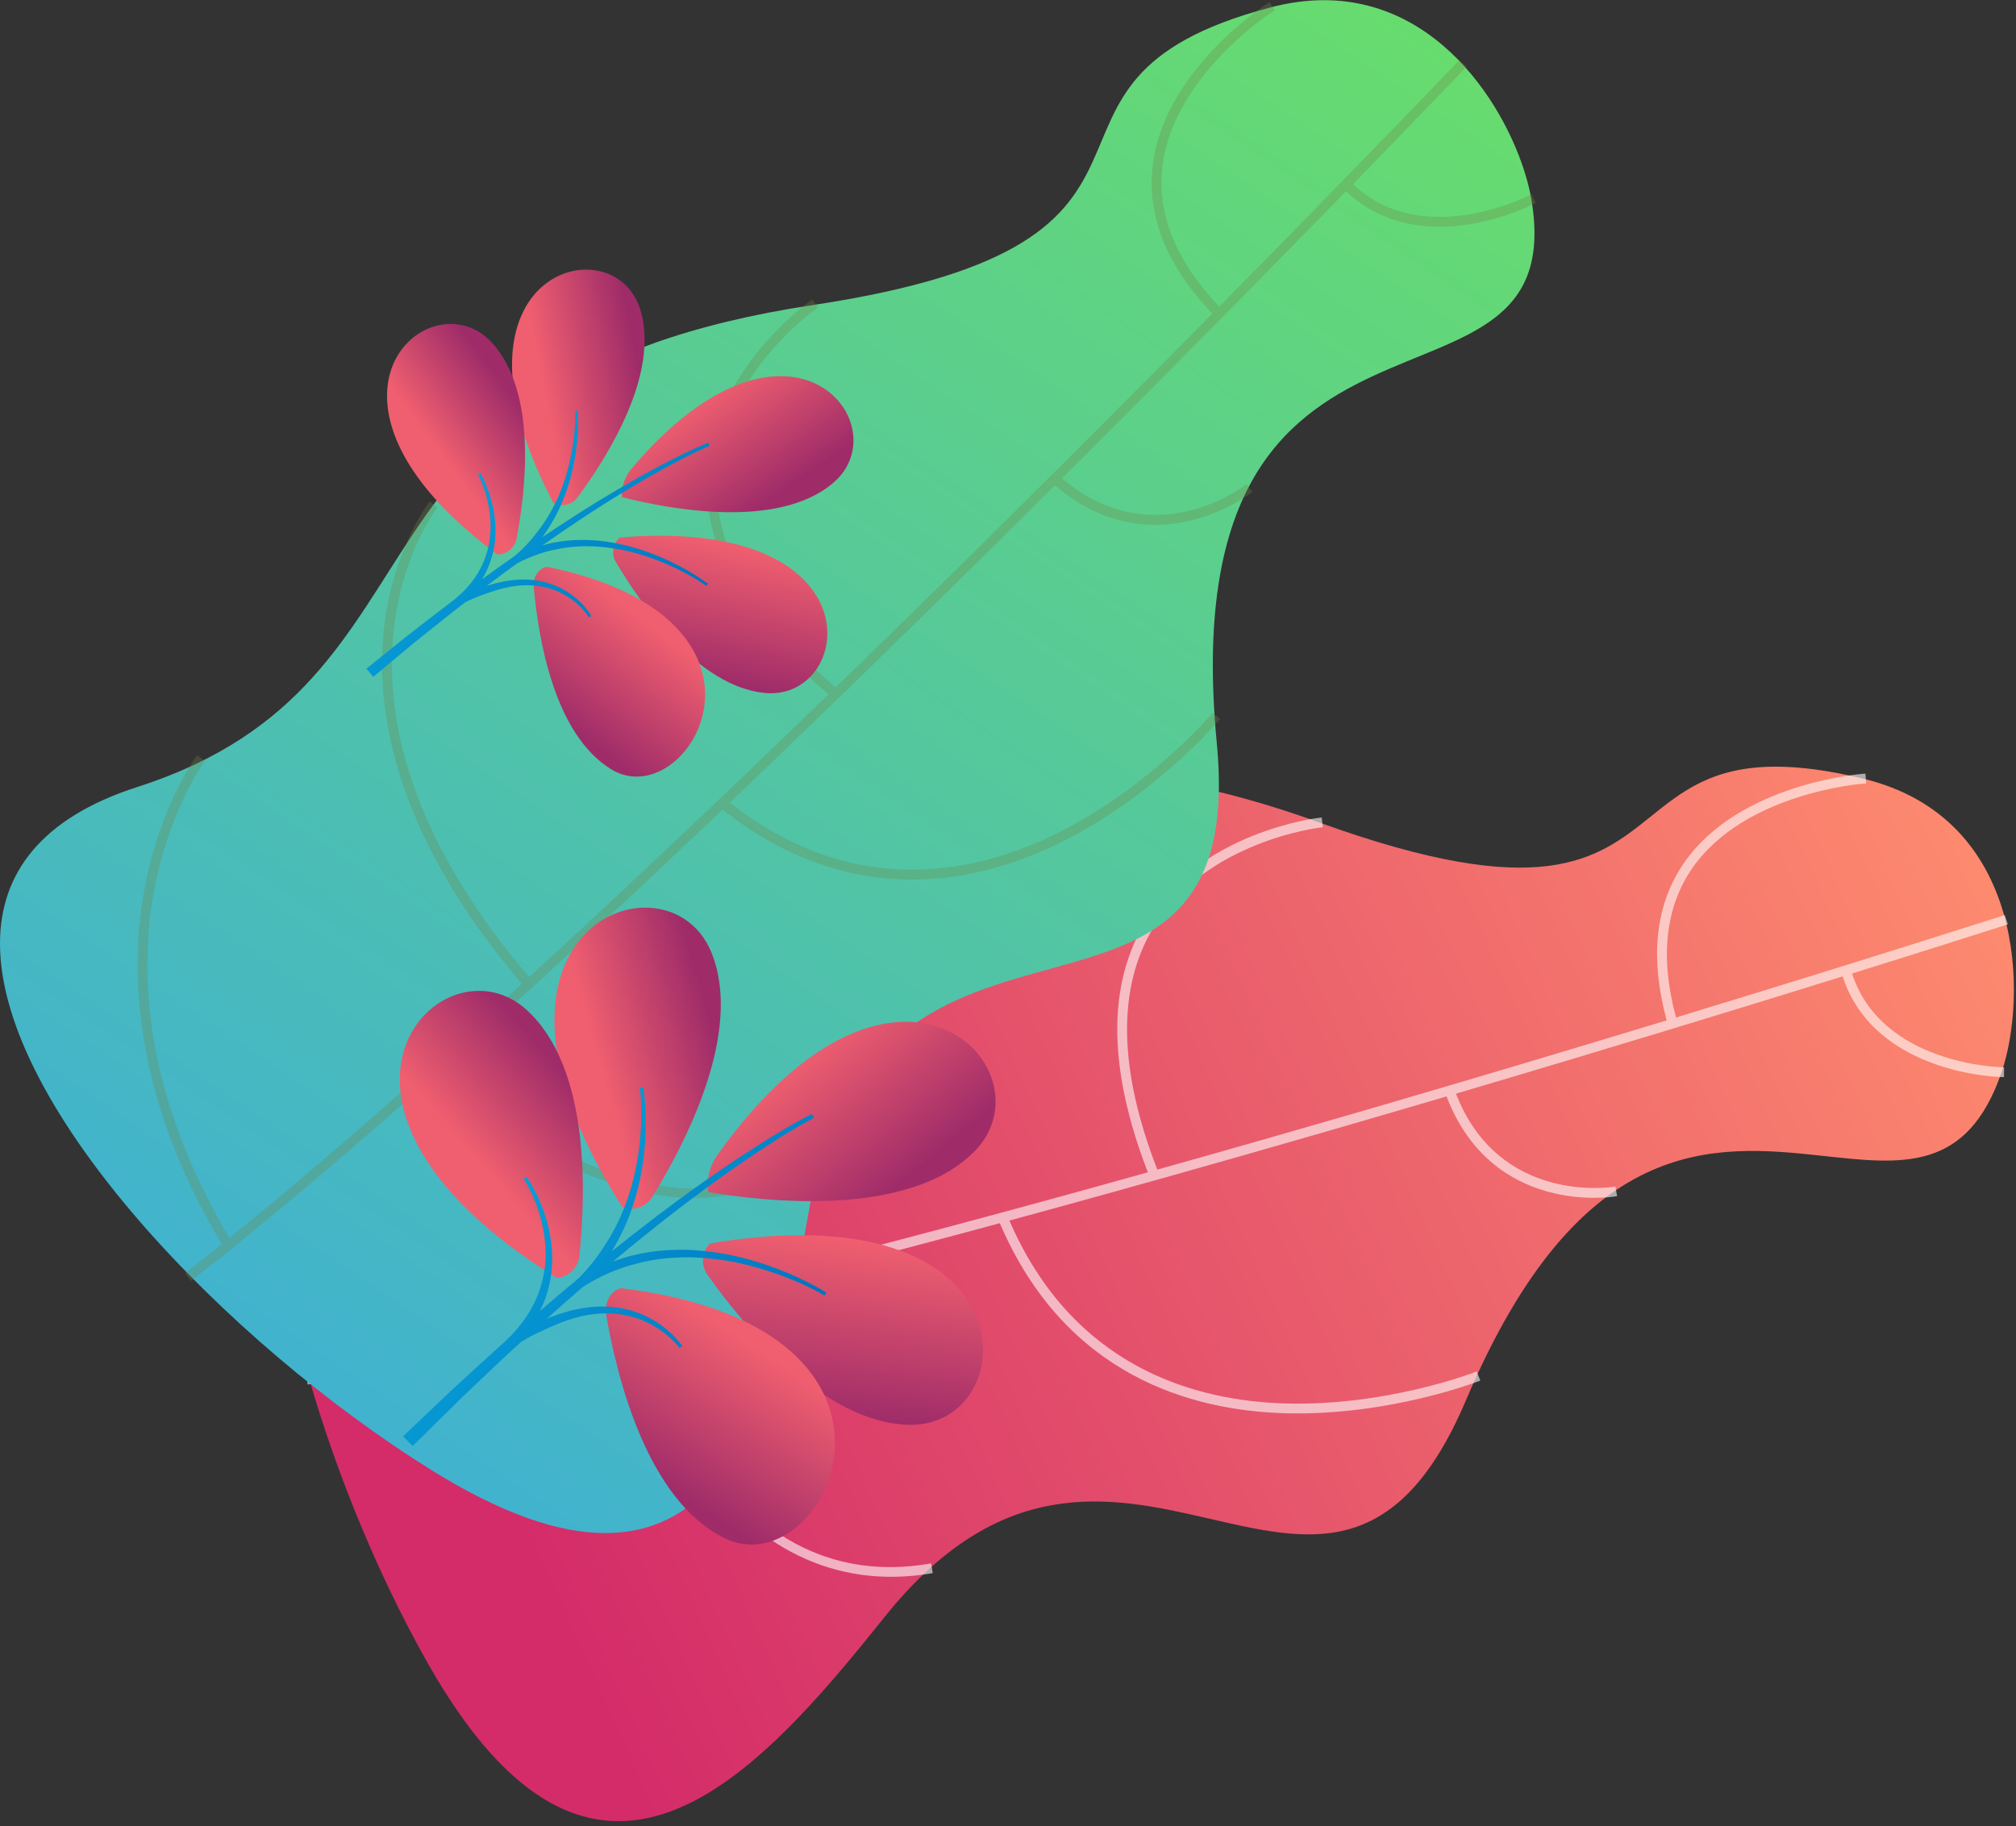
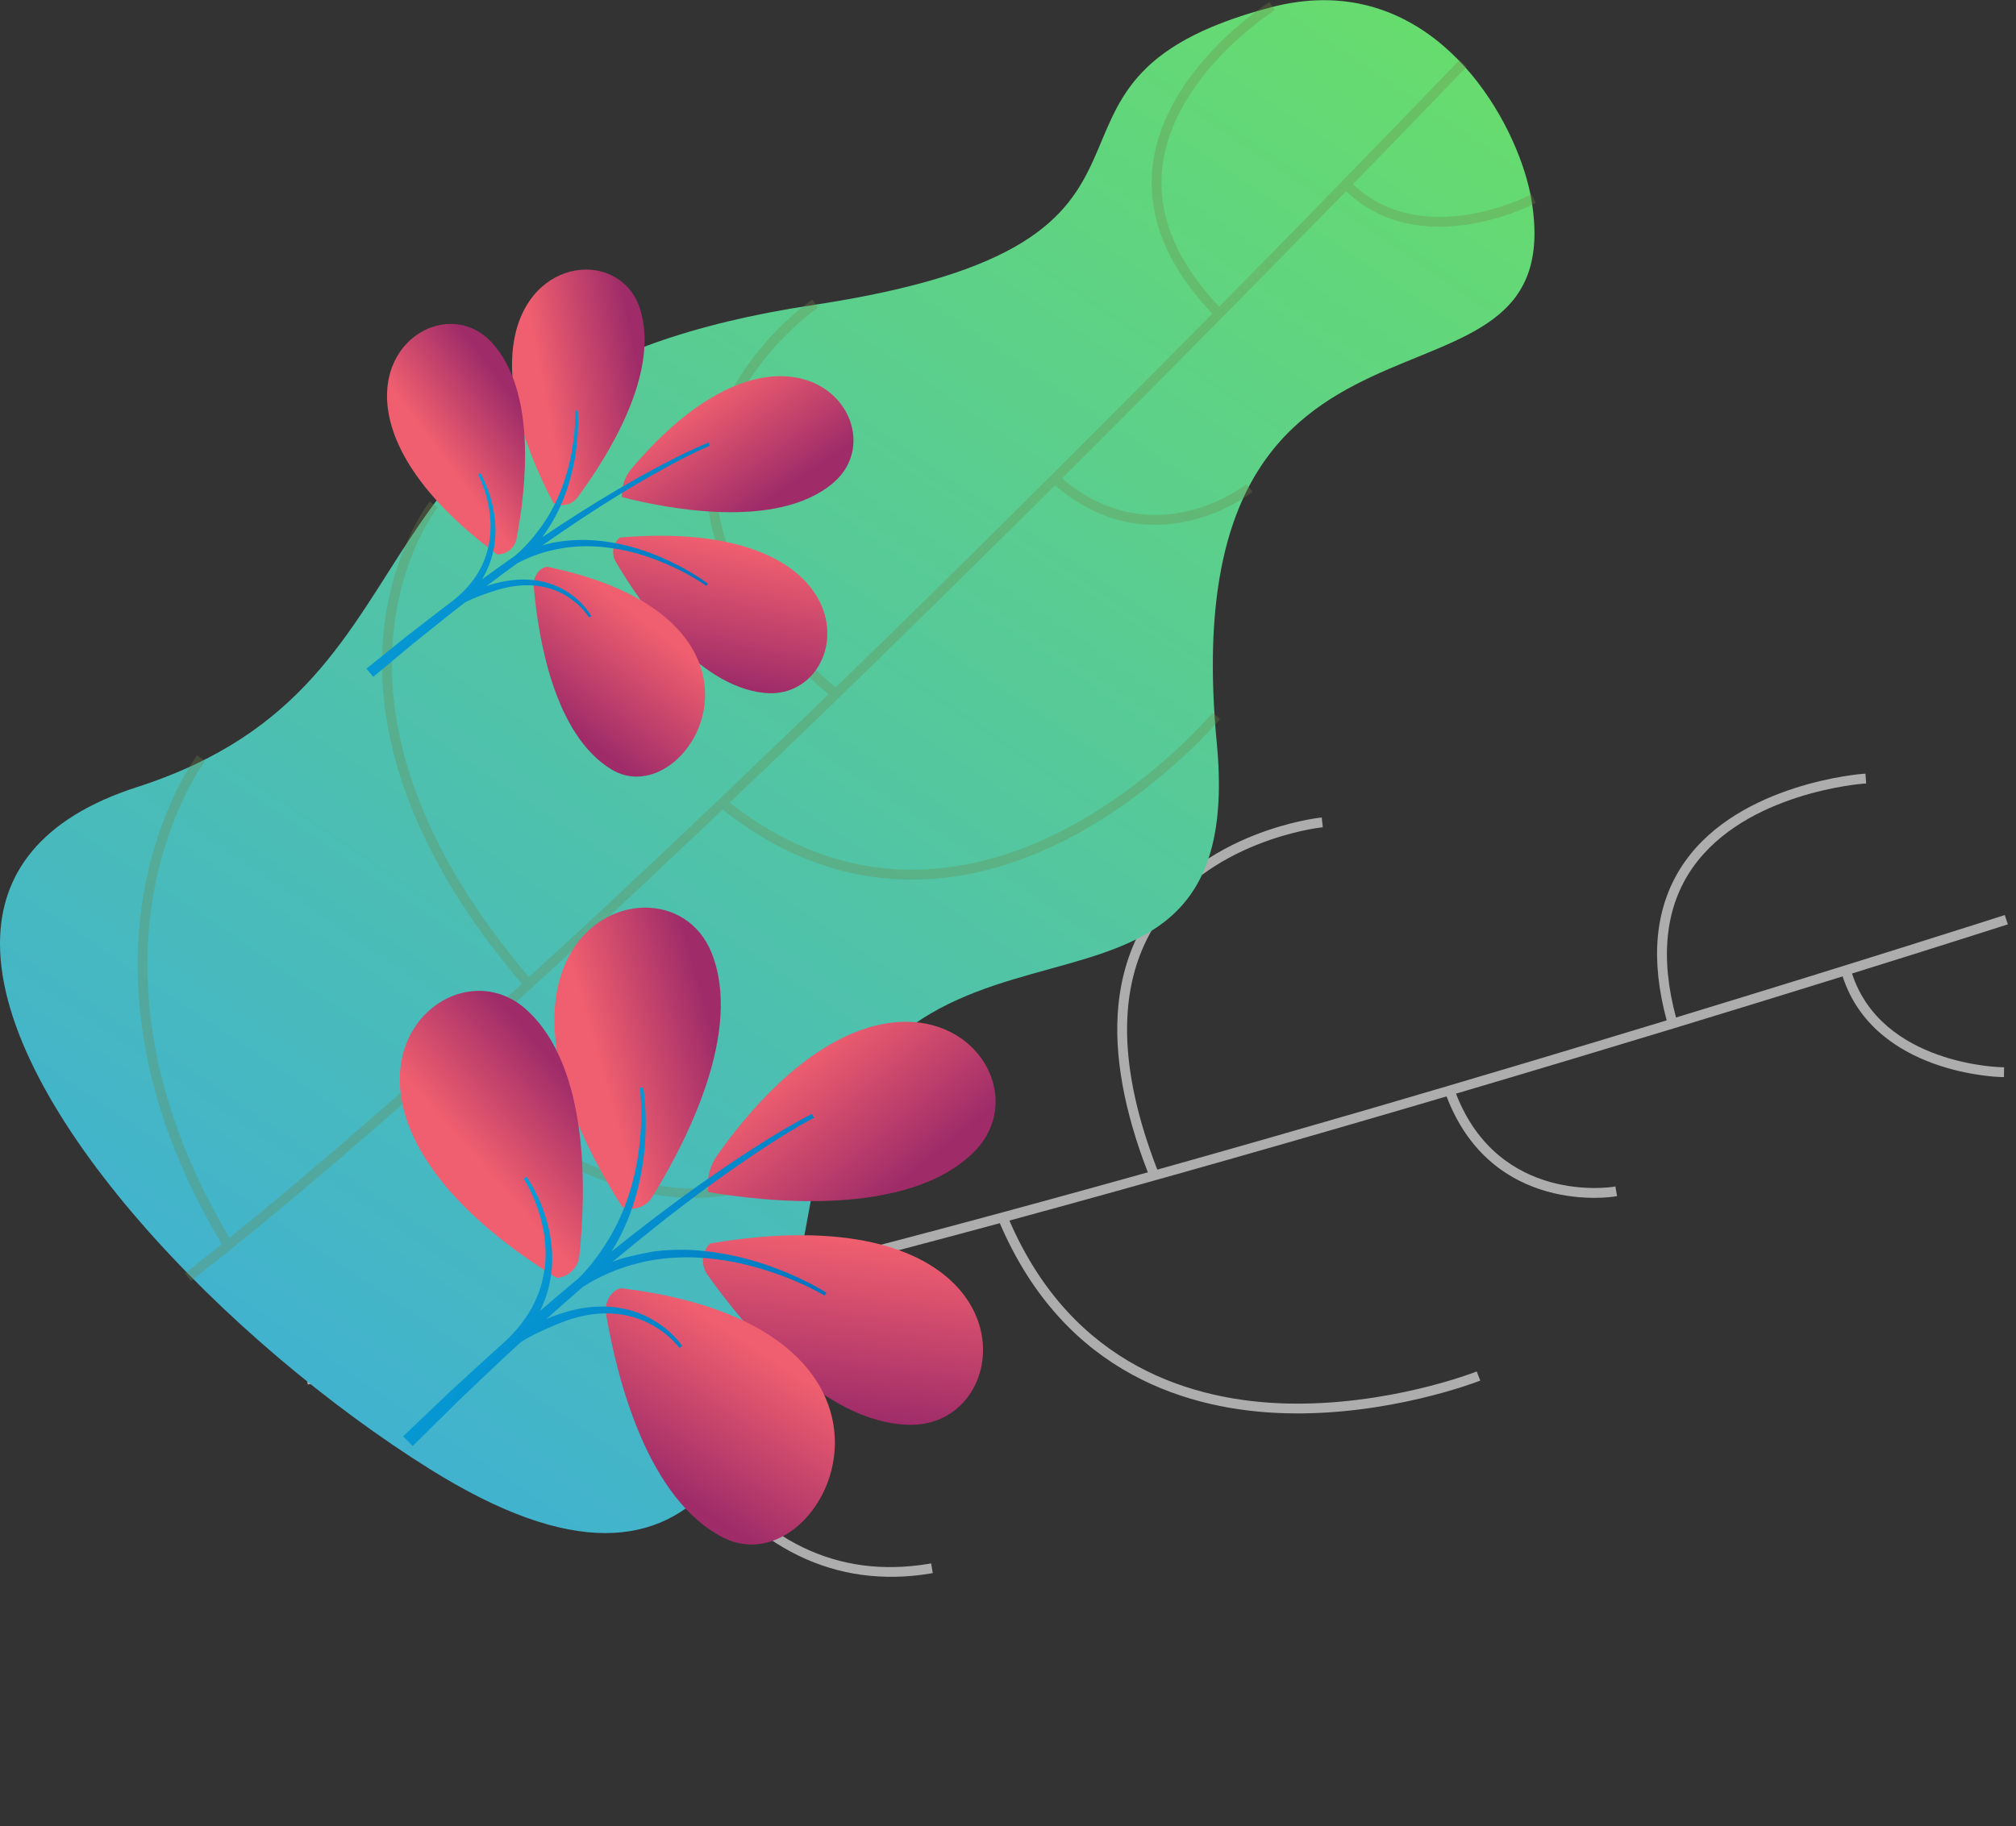
<svg xmlns="http://www.w3.org/2000/svg" viewBox="0 0 330 299" width="330" height="299">
  <rect x="0" y="0" width="330" height="299" fill="#333333" stroke="none" />
  <defs>
    <linearGradient id="grd1" gradientUnits="userSpaceOnUse" x1="328.234" y1="118.984" x2="76.68" y2="231.732">
      <stop offset="0" stop-color="#ff8e6f" />
      <stop offset="0.002" stop-color="#ff8e6f" />
      <stop offset="1" stop-color="#d42c69" />
    </linearGradient>
    <linearGradient id="grd2" gradientUnits="userSpaceOnUse" x1="227.838" y1="-60.166" x2="-41.365" y2="338.121">
      <stop offset="0" stop-color="#6ee35d" />
      <stop offset="0.004" stop-color="#6ee35d" />
      <stop offset="1" stop-color="#2e9eff" />
    </linearGradient>
    <linearGradient id="grd3" gradientUnits="userSpaceOnUse" x1="113.699" y1="65.74" x2="125.198" y2="82.31">
      <stop offset="0" stop-color="#f05f6f" />
      <stop offset="1" stop-color="#9f2c69" />
    </linearGradient>
    <linearGradient id="grd4" gradientUnits="userSpaceOnUse" x1="89.062" y1="64.402" x2="104.69" y2="61.342">
      <stop offset="0" stop-color="#f05f6f" />
      <stop offset="1" stop-color="#9f2c69" />
    </linearGradient>
    <linearGradient id="grd5" gradientUnits="userSpaceOnUse" x1="119.118" y1="88.873" x2="114.498" y2="110.812">
      <stop offset="0" stop-color="#f05f6f" />
      <stop offset="1" stop-color="#9f2c69" />
    </linearGradient>
    <linearGradient id="grd6" gradientUnits="userSpaceOnUse" x1="73.035" y1="75.712" x2="85.159" y2="66.655">
      <stop offset="0" stop-color="#f05f6f" />
      <stop offset="1" stop-color="#9f2c69" />
    </linearGradient>
    <linearGradient id="grd7" gradientUnits="userSpaceOnUse" x1="101.421" y1="98.421" x2="88.506" y2="115.29">
      <stop offset="0" stop-color="#f05f6f" />
      <stop offset="1" stop-color="#9f2c69" />
    </linearGradient>
    <linearGradient id="grd8" gradientUnits="userSpaceOnUse" x1="75.552" y1="80.952" x2="106.77" y2="106.67">
      <stop offset="0" stop-color="#079fd7" />
      <stop offset="1" stop-color="#0074bf" />
    </linearGradient>
    <linearGradient id="grd9" gradientUnits="userSpaceOnUse" x1="129.39" y1="174.089" x2="146.32" y2="194.587">
      <stop offset="0" stop-color="#f05f6f" />
      <stop offset="1" stop-color="#9f2c69" />
    </linearGradient>
    <linearGradient id="grd10" gradientUnits="userSpaceOnUse" x1="98.236" y1="175.079" x2="116.969" y2="169.752">
      <stop offset="0" stop-color="#f05f6f" />
      <stop offset="1" stop-color="#9f2c69" />
    </linearGradient>
    <linearGradient id="grd11" gradientUnits="userSpaceOnUse" x1="138.864" y1="202.793" x2="135.272" y2="231.652">
      <stop offset="0" stop-color="#f05f6f" />
      <stop offset="1" stop-color="#9f2c69" />
    </linearGradient>
    <linearGradient id="grd12" gradientUnits="userSpaceOnUse" x1="79.408" y1="191.489" x2="94.39" y2="178.207">
      <stop offset="0" stop-color="#f05f6f" />
      <stop offset="1" stop-color="#9f2c69" />
    </linearGradient>
    <linearGradient id="grd13" gradientUnits="userSpaceOnUse" x1="117.654" y1="216.568" x2="102.909" y2="239.587">
      <stop offset="0" stop-color="#f05f6f" />
      <stop offset="1" stop-color="#9f2c69" />
    </linearGradient>
    <linearGradient id="grd14" gradientUnits="userSpaceOnUse" x1="82.665" y1="197.42" x2="124.911" y2="226.657">
      <stop offset="0" stop-color="#079fd7" />
      <stop offset="1" stop-color="#0074bf" />
    </linearGradient>
  </defs>
  <style>
		tspan { white-space:pre }
		.shp0 { fill: url(#grd1) } 
		.shp1 { opacity: 0.6;fill: #ffffff } 
		.shp2 { fill: url(#grd2) } 
		.shp3 { opacity: 0.302;fill: #6f8748 } 
		.shp4 { fill: url(#grd3) } 
		.shp5 { fill: url(#grd4) } 
		.shp6 { fill: url(#grd5) } 
		.shp7 { fill: url(#grd6) } 
		.shp8 { fill: url(#grd7) } 
		.shp9 { fill: url(#grd8) } 
		.shp10 { fill: url(#grd9) } 
		.shp11 { fill: url(#grd10) } 
		.shp12 { fill: url(#grd11) } 
		.shp13 { fill: url(#grd12) } 
		.shp14 { fill: url(#grd13) } 
		.shp15 { fill: url(#grd14) } 
	</style>
  <g id="Folder 1">
-     <path id="Path 44" class="shp0" d="M270.09 133.79C261.37 140.8 252.3 147.8 216.04 134.7C172.74 119.05 153.21 129.38 134.64 139.71C119.97 147.87 105.89 156.03 81.17 151.39C25.14 140.89 42.78 224.23 70.09 272.44C97.41 320.64 123.67 291.19 144.78 264.78C163.64 241.2 181.5 244.87 197.44 248.54C214.03 252.36 228.54 256.18 239.96 229.28C258.58 185.38 280.47 187.31 298.23 189.24C311.21 190.65 321.98 192.06 327.64 175.55C331.82 163.33 331.73 133.98 305.02 127.5C299.27 126.11 294.59 125.53 290.67 125.53C280.26 125.53 275.23 129.66 270.09 133.79Z" />
    <path id="Path 46" class="shp1" d="M152.29 257.64L152.68 257.57L152.42 255.99L152.03 256.05C137.03 258.54 124.39 252.38 114.45 237.75C108.08 228.37 104.92 218.32 104.12 215.51C123.11 211 143.38 205.77 163.66 200.28C174.34 225.21 194.96 230.98 210.44 231.4C227.23 231.86 241.79 226.25 241.93 226.19L242.31 226.05L241.72 224.55L241.35 224.7C241.21 224.75 227.03 230.24 210.48 229.8C195.52 229.39 175.61 223.83 165.23 199.85C189.84 193.16 214.43 186.11 236.79 179.52C244.29 199.16 264.1 195.95 264.3 195.91L264.7 195.84L264.42 194.26L264.03 194.33C263.84 194.36 245.39 197.28 238.33 179.07C263.41 171.66 285.57 164.87 301.62 159.87C306.84 175.95 327.42 176.35 327.63 176.35L328.03 176.35L328.05 174.75L327.65 174.74C327.45 174.74 308.02 174.34 303.16 159.4C318.49 154.62 327.88 151.6 328.29 151.47L328.67 151.35L328.16 149.82L327.78 149.95C326.48 150.36 305.23 157.19 274.35 166.6C271.68 156.69 272.6 148.43 277.09 142.04C285.74 129.73 304.88 128.32 305.07 128.31L305.47 128.28L305.36 126.68L304.96 126.7C304.76 126.72 284.85 128.2 275.78 141.11C273.27 144.67 271.79 148.81 271.37 153.4C270.99 157.55 271.49 162.15 272.82 167.07C258.16 171.53 241.41 176.55 223.65 181.73C212.95 184.84 201.42 188.15 189.44 191.51C183.06 175.08 182.84 161.73 188.82 151.83C197.35 137.7 215.94 135.52 216.13 135.5L216.53 135.45L216.36 133.86L215.96 133.9C215.76 133.92 196.43 136.13 187.45 151C185 155.05 183.52 159.71 183.05 164.83C182.33 172.67 183.96 181.79 187.89 191.95C166.81 197.85 144.42 203.89 122.74 209.31C119.1 192.37 117.43 168.64 129.46 150.07C136.73 138.85 145.72 134.78 145.81 134.74L146.18 134.58L145.53 133.1L145.17 133.27C145.07 133.31 135.66 137.58 128.14 149.16C122.95 157.15 119.81 166.74 118.81 177.68C117.92 187.48 118.72 198.25 121.19 209.7C99.02 215.23 77.65 220.1 59.28 223.5C58.14 195.88 67.14 178.26 74.96 168.33C83.5 157.47 92.48 153.17 92.57 153.13L92.94 152.96L92.26 151.51L91.89 151.68C91.8 151.72 82.54 156.1 73.73 167.3C67.58 175.09 59.87 188.68 58 209.15C57.57 213.85 57.47 218.77 57.69 223.79C55.24 224.23 52.84 224.66 50.51 225.05L50.11 225.12L50.38 226.7L50.77 226.63C65.88 224.11 83.57 220.37 102.56 215.88C103.37 218.71 106.61 229.07 113.11 238.64C123.29 253.63 136.84 260.2 152.29 257.64Z" />
    <path id="Path 48" class="shp2" d="M207.91 1.23C161.31 13.56 202.19 39.51 133.11 49.94C51.63 62.22 76.74 111.4 22.47 128.86C6.57 133.97 0.06 143.16 0 154.33L0 154.66C0.15 181.6 37.31 219.88 70.39 240.56C117.36 269.93 126.42 231.53 132.41 198.26C143.33 137.6 204.63 178.75 199.18 121.7C191.32 39.51 257.54 73.45 250.68 32.69C248.79 21.45 237.61 0.03 216.7 0.03C213.94 0.03 211.01 0.41 207.91 1.23Z" />
    <path id="Path 50" class="shp3" d="M135.61 188.4L135.93 188.15L134.94 186.88L134.62 187.13C122.63 196.46 108.58 197.06 92.87 188.94C82.8 183.73 75.23 176.39 73.19 174.3C87.74 161.29 103.07 147.04 118.28 132.55C139.56 149.38 160.43 144.63 174.24 137.63C189.22 130.03 199.35 118.17 199.45 118.05L199.71 117.74L198.48 116.71L198.23 117.01C198.13 117.13 188.28 128.71 173.52 136.2C160.16 142.97 140 147.56 119.46 131.42C137.92 113.82 156.18 95.91 172.7 79.46C188.65 93.15 204.54 80.89 204.7 80.77L205.01 80.52L204.02 79.26L203.7 79.51C203.55 79.63 188.72 90.99 173.84 78.33C192.36 59.87 208.61 43.34 220.34 31.31C232.59 42.96 250.87 33.5 251.06 33.4L251.42 33.21L250.66 31.8L250.31 31.98C250.13 32.08 232.86 40.98 221.47 30.16C232.68 18.65 239.49 11.53 239.79 11.21L240.06 10.92L238.89 9.82L238.62 10.12C237.67 11.1 222.24 27.23 199.57 50.21C192.51 42.77 189.37 35.07 190.28 27.31C192.02 12.37 208.17 2.01 208.34 1.91L208.68 1.69L207.82 0.33L207.48 0.55C207.31 0.66 190.51 11.45 188.68 27.12C188.18 31.44 188.84 35.78 190.66 40.02C192.3 43.85 194.93 47.66 198.44 51.35C187.68 62.26 175.35 74.65 162.19 87.66C154.27 95.5 145.71 103.9 136.78 112.56C123.34 101.15 116.79 89.51 117.33 77.97C118.1 61.47 133.41 50.7 133.56 50.59L133.89 50.37L132.98 49.04L132.65 49.27C132.49 49.38 116.54 60.53 115.73 77.89C115.5 82.62 116.42 87.42 118.45 92.15C121.55 99.38 127.33 106.62 135.62 113.68C119.9 128.91 103.09 144.88 86.61 159.98C75.34 146.82 62.57 126.75 64.3 104.7C65.35 91.36 71.31 83.5 71.37 83.42L71.62 83.1L70.35 82.12L70.1 82.44C70.04 82.52 63.8 90.75 62.7 104.52C61.95 114.01 63.76 123.95 68.09 134.04C71.97 143.09 77.81 152.17 85.43 161.06C68.57 176.48 52.1 190.95 37.57 202.68C23.41 178.94 22.94 159.16 25.07 146.7C27.41 133.09 33.26 125.03 33.32 124.95L33.56 124.63L32.27 123.68L32.03 124C31.97 124.08 25.92 132.34 23.5 146.39C21.81 156.17 21.51 171.79 29.61 190.67C31.47 195.01 33.73 199.39 36.31 203.7C34.37 205.25 32.46 206.77 30.59 208.23L30.28 208.47L31.26 209.74L31.58 209.49C43.66 200.07 57.43 188.36 71.99 175.37C74.05 177.47 81.84 185.03 92.11 190.35C108.2 198.68 123.24 198.01 135.61 188.4Z" />
    <path id="Path 52" class="shp4" d="M103.36 76.75C102.28 78.02 101.72 79.66 101.8 81.34L101.8 81.39C108.66 83.16 127.28 86.98 136.49 78.98C143.37 73 138.64 61.59 127.76 61.59C121.38 61.59 112.88 65.51 103.36 76.75Z" />
    <path id="Path 53" class="shp5" d="M90.6 82.38C90.62 82.39 90.63 82.4 90.65 82.4C92.01 83.05 93.64 82.64 94.54 81.43C99.48 74.75 108.06 61.13 104.79 50.63C103.46 46.37 99.82 44.14 95.94 44.14C86.98 44.14 76.74 56.03 90.6 82.38Z" />
    <path id="Path 54" class="shp6" d="M101.47 88.01C101.46 88.02 101.44 88.03 101.43 88.04C100.3 89.05 100.04 90.71 100.81 92.01C105.02 99.16 114.22 112.37 125.16 113.46C132.27 114.16 136.91 107.39 134.99 100.61C133.15 94.17 125.37 87.72 108.1 87.72C106.03 87.72 103.82 87.81 101.47 88.01Z" />
    <path id="Path 55" class="shp7" d="M81.41 90.78L81.47 90.78C82.98 90.77 84.27 89.69 84.55 88.21C86.11 80.06 87.93 64.06 80.44 56.02C78.53 53.98 76.15 53.04 73.78 53.04C63.63 53.04 53.62 70.17 81.41 90.78Z" />
    <path id="Path 56" class="shp8" d="M87.38 96.15C88.1 104.42 90.7 120.3 100.1 125.99C112.72 133.63 131.46 101.61 89.74 92.83C89.69 92.82 89.64 92.81 89.58 92.81C88.73 92.81 87.18 93.96 87.38 96.15Z" />
    <path id="Path 57" class="shp9" d="M94.15 67.27C94.21 69.54 93.98 71.84 93.57 74.09C93.15 76.33 92.54 78.54 91.67 80.65C90.81 82.75 89.71 84.75 88.36 86.56C87.16 88.2 85.79 89.75 84.24 91.04C82.45 92.29 80.68 93.55 78.92 94.84C79.4 94.01 79.83 93.17 80.15 92.27C80.5 91.3 80.77 90.29 80.93 89.27C81.23 87.23 81.13 85.15 80.72 83.16C80.3 81.17 79.63 79.24 78.63 77.46L78.25 77.68C79.14 79.42 79.74 81.35 80.06 83.28C80.38 85.23 80.39 87.21 80.03 89.12C79.84 90.07 79.56 91 79.2 91.9C78.84 92.8 78.36 93.64 77.83 94.45C76.77 96 75.44 97.35 73.95 98.5C73.7 98.69 73.44 98.88 73.19 99.07C70.96 100.76 68.75 102.49 66.53 104.21L59.98 109.48L61.1 110.82L67.54 105.45C69.72 103.71 71.88 101.95 74.08 100.22C74.77 99.68 75.46 99.15 76.16 98.61C77.66 97.84 79.29 97.27 80.89 96.75C82.73 96.16 84.65 95.77 86.58 95.83C88.5 95.87 90.43 96.32 92.13 97.24C93.83 98.16 95.36 99.48 96.42 101.09L96.8 100.88C95.74 99.11 94.22 97.7 92.46 96.66C90.7 95.62 88.67 95.04 86.62 94.92C84.57 94.78 82.51 95.11 80.55 95.66C80.25 95.75 79.94 95.85 79.64 95.95C81.31 94.69 82.98 93.45 84.67 92.23C86.95 91 89.5 90.16 92.07 89.76C92.74 89.63 93.43 89.58 94.11 89.51C94.79 89.48 95.48 89.42 96.17 89.44C97.54 89.45 98.92 89.55 100.28 89.77C103.02 90.18 105.7 90.96 108.27 92.01C110.84 93.06 113.34 94.35 115.62 95.92L115.89 95.57C113.59 93.9 111.12 92.54 108.53 91.39C105.95 90.25 103.23 89.38 100.43 88.88C99.03 88.61 97.61 88.46 96.18 88.42C95.47 88.38 94.76 88.42 94.04 88.43C93.33 88.49 92.61 88.52 91.9 88.64C90.83 88.77 89.79 89 88.77 89.31C92.92 86.4 97.13 83.57 101.45 80.93C102.64 80.2 103.85 79.5 105.04 78.78C106.26 78.09 107.46 77.38 108.69 76.72C111.13 75.37 113.62 74.08 116.16 72.98L115.96 72.47C113.34 73.54 110.84 74.79 108.35 76.1C107.11 76.74 105.89 77.43 104.66 78.1C103.44 78.8 102.22 79.49 101.01 80.2C96.84 82.65 92.76 85.27 88.75 87.97C88.93 87.73 89.11 87.48 89.29 87.22C90.63 85.29 91.7 83.17 92.51 80.98C93.33 78.78 93.89 76.5 94.24 74.2C94.58 71.89 94.73 69.57 94.58 67.23L94.15 67.27Z" />
    <path id="Path 58" class="shp10" d="M117.41 189.14C116.18 190.88 115.65 193.01 115.93 195.12L115.94 195.18C124.81 196.7 148.78 199.56 159.59 188.44C167.34 180.48 161.01 167.3 148.28 167.3C139.99 167.3 129 172.89 117.41 189.14Z" />
    <path id="Path 59" class="shp11" d="M101.87 197.63C101.89 197.64 101.91 197.65 101.93 197.65C103.72 198.32 105.75 197.64 106.75 196C112.29 187.04 121.7 168.88 116.45 155.94C114.47 151.07 110.16 148.61 105.62 148.61C93.99 148.61 80.88 164.75 101.87 197.63Z" />
    <path id="Path 60" class="shp12" d="M116.22 203.6C116.2 203.62 116.19 203.63 116.17 203.65C114.85 205.04 114.7 207.17 115.81 208.73C121.9 217.33 134.95 233.08 148.91 233.29C157.35 233.42 162.39 225.6 160.53 217.77C158.68 210.01 150.02 202.25 131.11 202.25C126.71 202.24 121.77 202.66 116.22 203.6Z" />
    <path id="Path 61" class="shp13" d="M91.13 209.23C91.15 209.23 91.17 209.23 91.19 209.23C93.11 209.06 94.63 207.56 94.83 205.65C95.93 195.17 96.54 174.73 86.2 165.35C83.85 163.21 81.11 162.24 78.41 162.24C65.17 162.24 52.84 185.53 91.13 209.23Z" />
    <path id="Path 62" class="shp14" d="M99.25 215.4C101.04 225.79 106.02 245.61 118.52 251.82C135.3 260.15 155.62 217.63 101.89 210.95C101.85 210.94 101.81 210.94 101.77 210.94C100.71 210.94 98.75 212.56 99.25 215.4Z" />
-     <path id="Path 63" class="shp15" d="M104.75 178.12C105.07 180.99 105.03 183.93 104.75 186.82C104.46 189.71 103.91 192.57 103.03 195.32C102.17 198.08 100.99 200.73 99.47 203.16C98.12 205.37 96.56 207.46 94.74 209.27C92.61 211.04 90.5 212.83 88.4 214.64C88.92 213.54 89.38 212.42 89.69 211.26C90.03 209.99 90.26 208.69 90.35 207.38C90.52 204.77 90.17 202.15 89.44 199.67C88.7 197.19 87.64 194.83 86.19 192.67L85.73 192.99C87.04 195.1 88 197.48 88.62 199.89C89.23 202.32 89.46 204.83 89.21 207.28C89.07 208.51 88.81 209.72 88.44 210.89C88.08 212.06 87.56 213.18 86.98 214.26C85.8 216.33 84.27 218.19 82.5 219.81C82.2 220.07 81.9 220.34 81.6 220.6C78.95 222.98 76.35 225.41 73.72 227.81L65.98 235.18L67.55 236.76L75.12 229.29C77.69 226.85 80.25 224.38 82.84 221.96C83.66 221.21 84.49 220.46 85.31 219.71C87.13 218.57 89.13 217.68 91.1 216.85C93.37 215.91 95.76 215.21 98.2 215.08C100.64 214.92 103.13 215.3 105.38 216.28C107.63 217.26 109.71 218.77 111.22 220.69L111.68 220.38C110.15 218.26 108.07 216.64 105.74 215.5C103.4 214.37 100.76 213.86 98.16 213.93C95.54 213.97 92.98 214.6 90.56 215.51C90.18 215.65 89.81 215.81 89.44 215.97C91.41 214.21 93.39 212.45 95.4 210.72C98.16 208.93 101.29 207.6 104.51 206.82C105.35 206.58 106.21 206.45 107.06 206.28C107.93 206.17 108.79 206.03 109.66 205.98C111.4 205.84 113.16 205.82 114.9 205.95C118.41 206.19 121.88 206.89 125.25 207.95C128.62 209 131.92 210.37 134.98 212.12L135.27 211.64C132.19 209.77 128.91 208.31 125.52 207.13C122.13 205.97 118.6 205.15 115 204.81C113.2 204.62 111.39 204.58 109.57 204.68C108.67 204.71 107.76 204.83 106.86 204.92C105.96 205.07 105.06 205.19 104.18 205.41C102.84 205.7 101.54 206.1 100.29 206.59C105.23 202.47 110.26 198.45 115.45 194.64C116.88 193.59 118.32 192.57 119.76 191.54C121.23 190.54 122.67 189.51 124.16 188.54C127.1 186.58 130.12 184.68 133.22 183.02L132.91 182.39C129.71 184.02 126.67 185.87 123.67 187.79C122.16 188.74 120.69 189.74 119.2 190.72C117.74 191.74 116.26 192.73 114.81 193.76C109.79 197.31 104.91 201.06 100.11 204.9C100.32 204.57 100.52 204.24 100.71 203.9C102.21 201.31 103.34 198.51 104.14 195.65C104.94 192.78 105.4 189.84 105.6 186.89C105.78 183.93 105.73 180.98 105.3 178.03L104.75 178.12Z" />
+     <path id="Path 63" class="shp15" d="M104.75 178.12C105.07 180.99 105.03 183.93 104.75 186.82C104.46 189.71 103.91 192.57 103.03 195.32C102.17 198.08 100.99 200.73 99.47 203.16C98.12 205.37 96.56 207.46 94.74 209.27C92.61 211.04 90.5 212.83 88.4 214.64C88.92 213.54 89.38 212.42 89.69 211.26C90.03 209.99 90.26 208.69 90.35 207.38C90.52 204.77 90.17 202.15 89.44 199.67C88.7 197.19 87.64 194.83 86.19 192.67L85.73 192.99C87.04 195.1 88 197.48 88.62 199.89C89.23 202.32 89.46 204.83 89.21 207.28C89.07 208.51 88.81 209.72 88.44 210.89C88.08 212.06 87.56 213.18 86.98 214.26C85.8 216.33 84.27 218.19 82.5 219.81C82.2 220.07 81.9 220.34 81.6 220.6C78.95 222.98 76.35 225.41 73.72 227.81L65.98 235.18L67.55 236.76L75.12 229.29C77.69 226.85 80.25 224.38 82.84 221.96C83.66 221.21 84.49 220.46 85.31 219.71C87.13 218.57 89.13 217.68 91.1 216.85C93.37 215.91 95.76 215.21 98.2 215.08C100.64 214.92 103.13 215.3 105.38 216.28C107.63 217.26 109.71 218.77 111.22 220.69L111.68 220.38C110.15 218.26 108.07 216.64 105.74 215.5C103.4 214.37 100.76 213.86 98.16 213.93C95.54 213.97 92.98 214.6 90.56 215.51C90.18 215.65 89.81 215.81 89.44 215.97C91.41 214.21 93.39 212.45 95.4 210.72C98.16 208.93 101.29 207.6 104.51 206.82C105.35 206.58 106.21 206.45 107.06 206.28C107.93 206.17 108.79 206.03 109.66 205.98C111.4 205.84 113.16 205.82 114.9 205.95C118.41 206.19 121.88 206.89 125.25 207.95C128.62 209 131.92 210.37 134.98 212.12L135.27 211.64C132.19 209.77 128.91 208.31 125.52 207.13C122.13 205.97 118.6 205.15 115 204.81C113.2 204.62 111.39 204.58 109.57 204.68C108.67 204.71 107.76 204.83 106.86 204.92C102.84 205.7 101.54 206.1 100.29 206.59C105.23 202.47 110.26 198.45 115.45 194.64C116.88 193.59 118.32 192.57 119.76 191.54C121.23 190.54 122.67 189.51 124.16 188.54C127.1 186.58 130.12 184.68 133.22 183.02L132.91 182.39C129.71 184.02 126.67 185.87 123.67 187.79C122.16 188.74 120.69 189.74 119.2 190.72C117.74 191.74 116.26 192.73 114.81 193.76C109.79 197.31 104.91 201.06 100.11 204.9C100.32 204.57 100.52 204.24 100.71 203.9C102.21 201.31 103.34 198.51 104.14 195.65C104.94 192.78 105.4 189.84 105.6 186.89C105.78 183.93 105.73 180.98 105.3 178.03L104.75 178.12Z" />
  </g>
</svg>